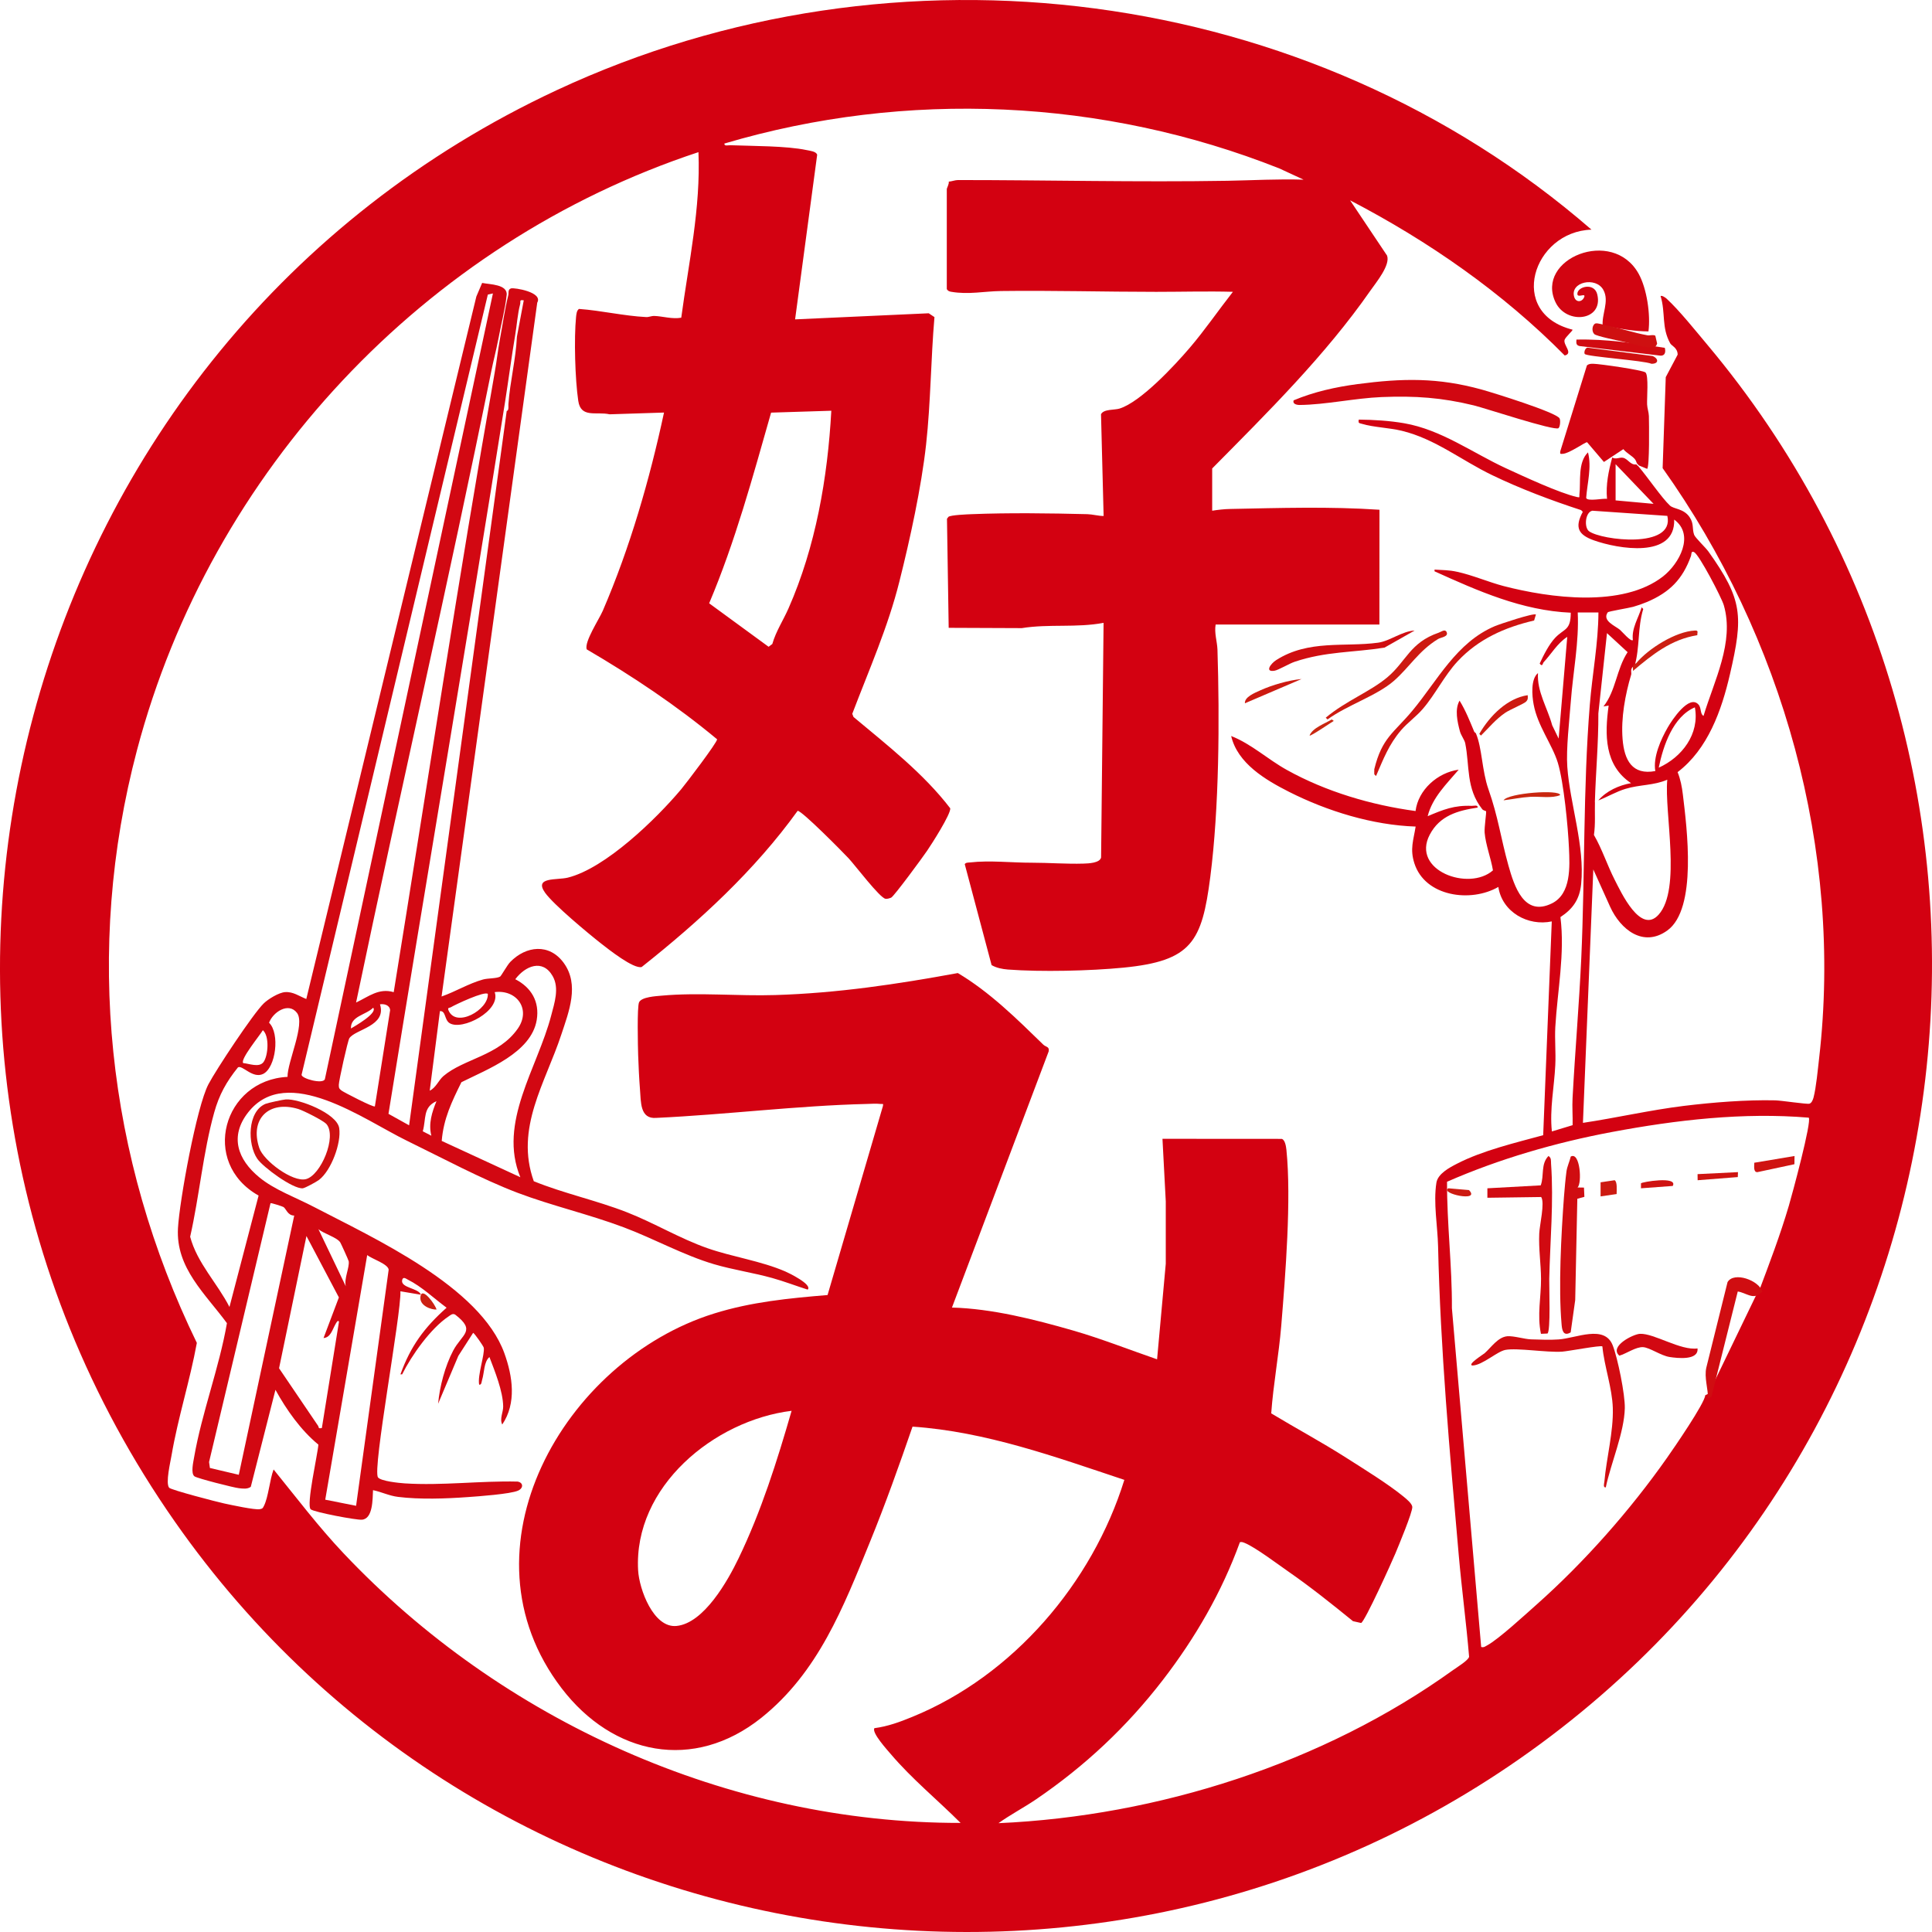
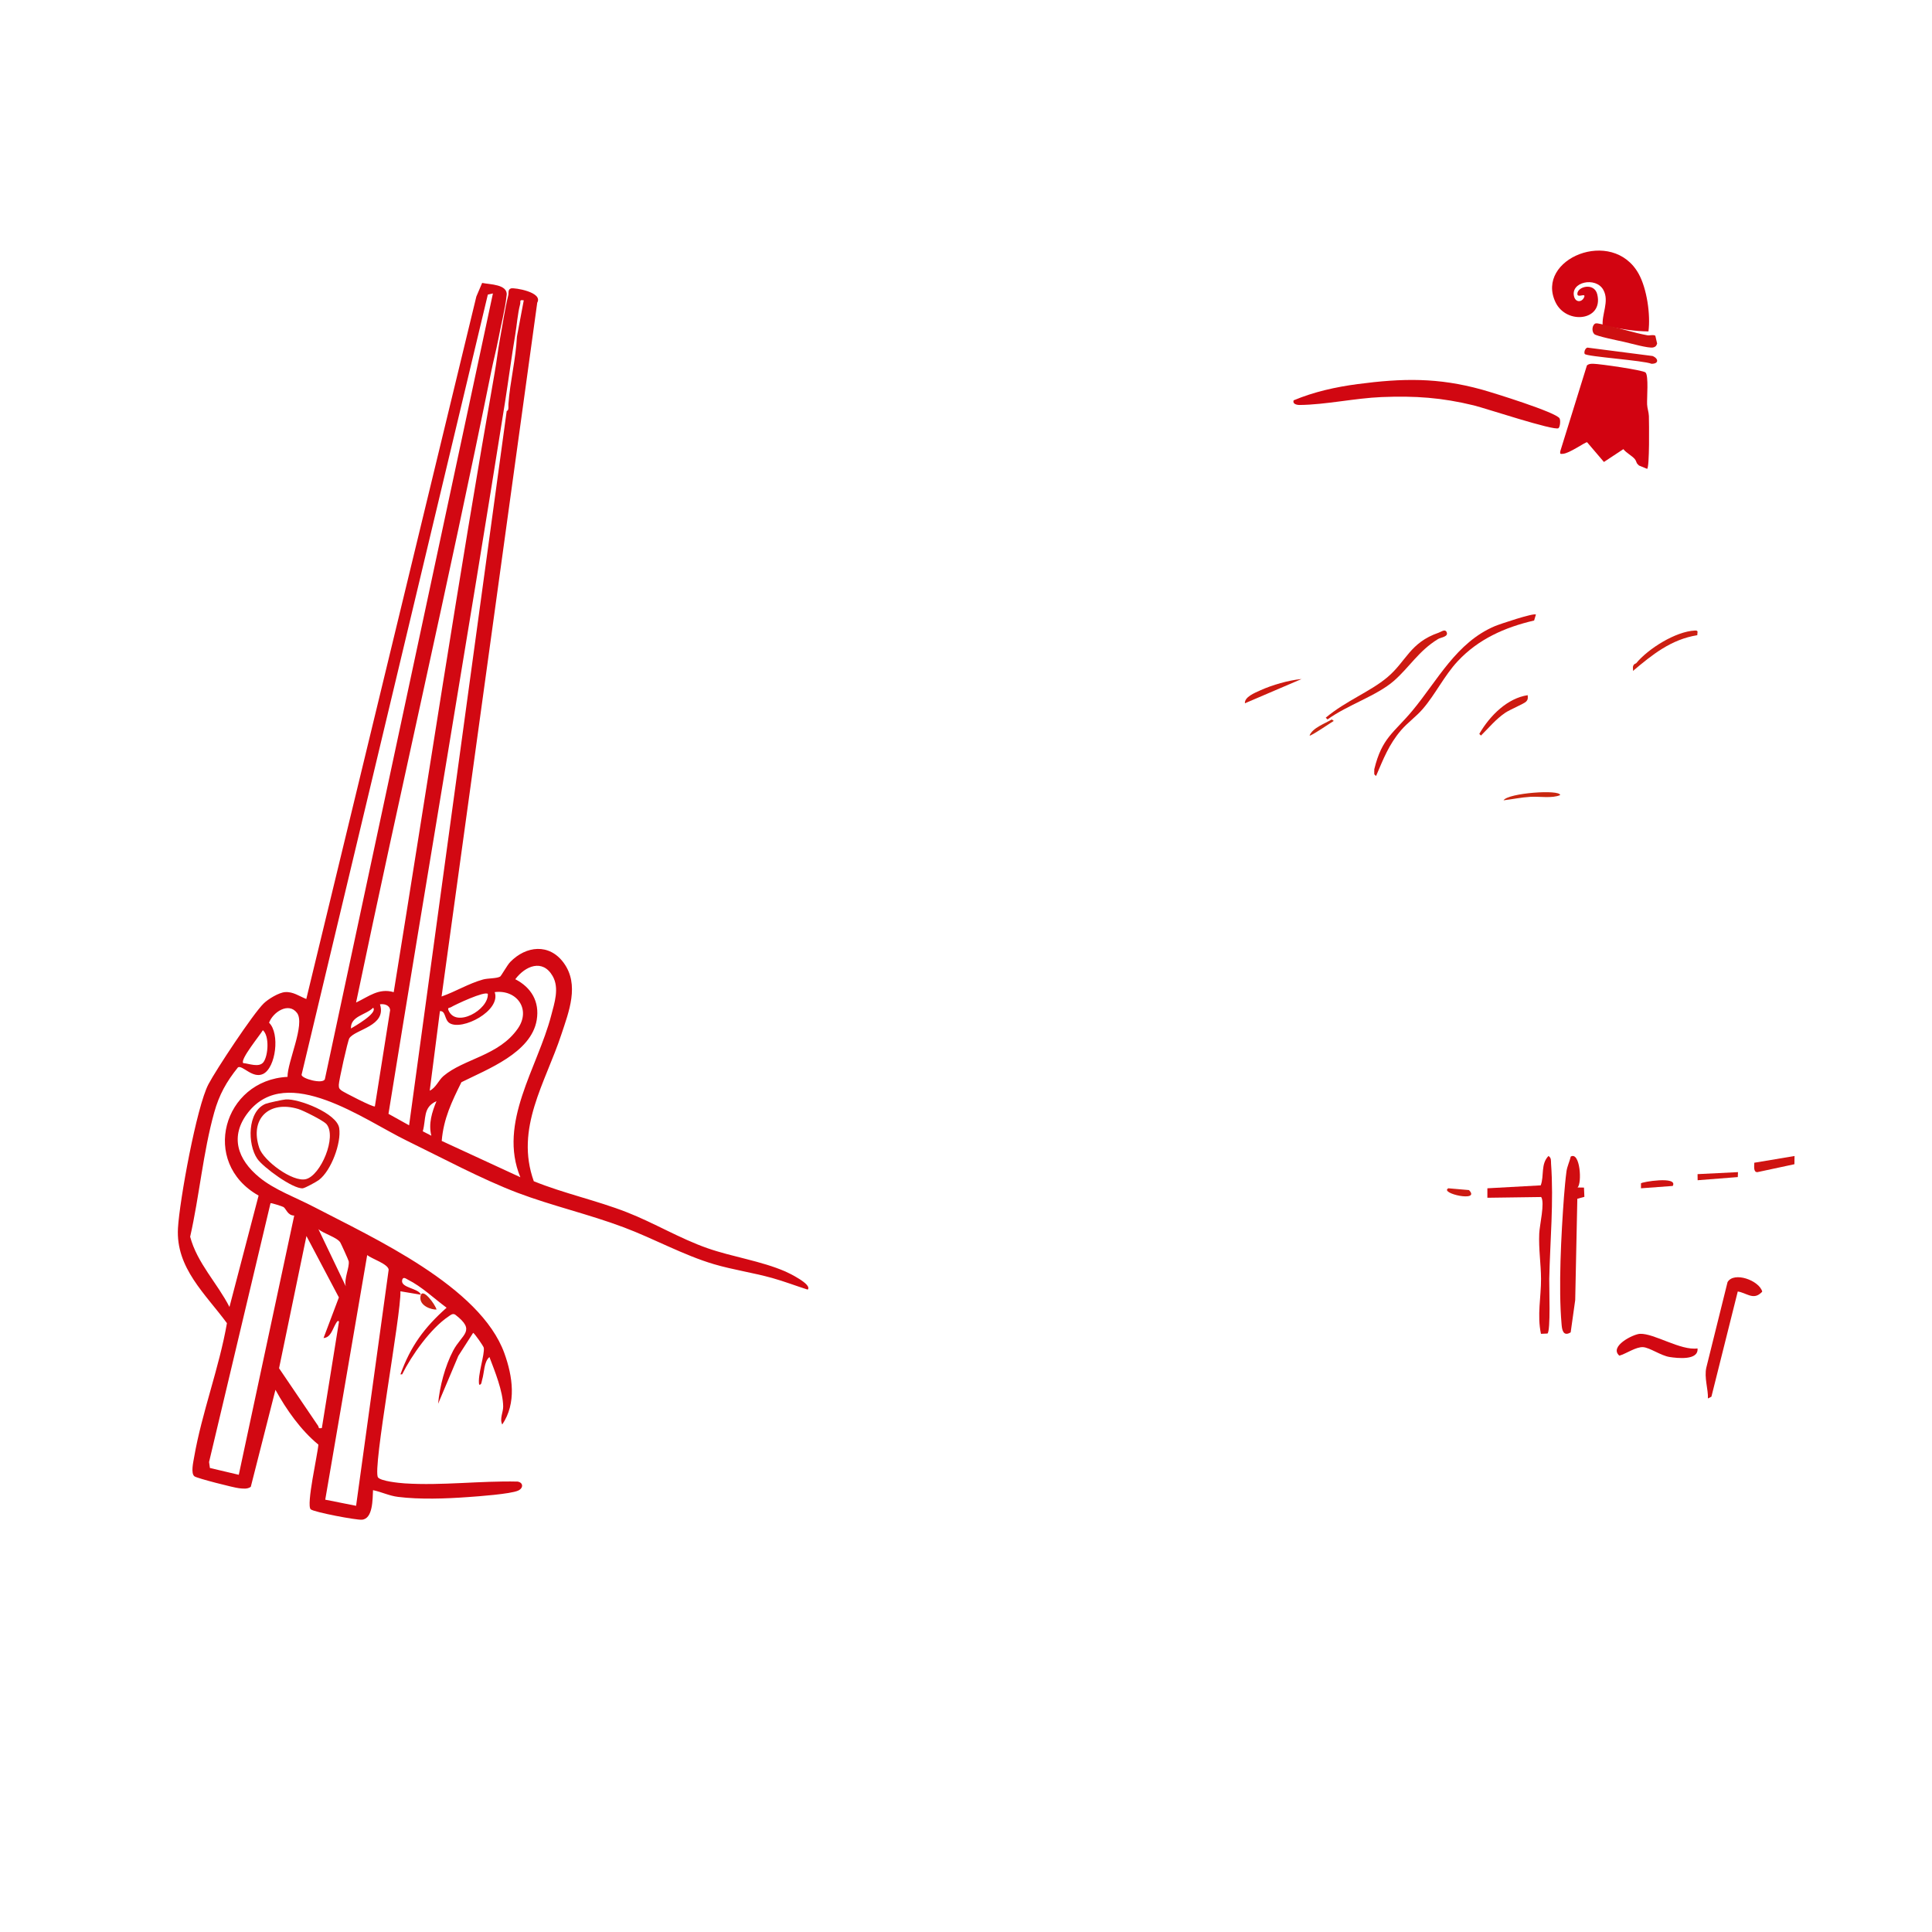
<svg xmlns="http://www.w3.org/2000/svg" width="52" height="52" viewBox="0 0 52 52" fill="none">
  <path d="M13.636 7.944C13.605 8.276 13.474 8.798 13.407 9.154C13.354 9.433 13.279 9.713 13.223 9.992C12.076 15.667 10.767 21.314 9.584 26.983C9.923 26.824 10.195 26.586 10.597 26.704C11.497 21.151 12.336 15.579 13.313 10.038C13.366 9.746 13.397 9.448 13.451 9.154C13.525 8.759 13.584 8.33 13.681 7.944C13.696 7.888 13.661 7.79 13.756 7.762C13.84 7.738 14.622 7.861 14.46 8.146L11.885 26.821C12.265 26.688 12.607 26.474 12.998 26.364C13.136 26.325 13.359 26.341 13.461 26.285C13.49 26.268 13.653 25.974 13.731 25.894C14.158 25.453 14.786 25.385 15.173 25.917C15.602 26.505 15.311 27.231 15.108 27.845C14.679 29.148 13.855 30.365 14.367 31.793C15.177 32.122 16.05 32.307 16.87 32.627C17.606 32.914 18.299 33.336 19.043 33.596C19.715 33.831 20.484 33.938 21.14 34.223C21.216 34.255 21.875 34.572 21.739 34.71C21.418 34.608 21.108 34.488 20.782 34.397C20.267 34.254 19.727 34.176 19.217 34.026C18.398 33.784 17.597 33.337 16.789 33.034C15.851 32.681 14.86 32.456 13.932 32.105C12.966 31.738 11.891 31.16 10.946 30.7C9.813 30.15 7.725 28.606 6.679 29.94C6.173 30.587 6.397 31.21 6.979 31.688C7.389 32.026 7.958 32.228 8.446 32.483C10.054 33.322 12.925 34.623 13.575 36.422C13.799 37.042 13.907 37.767 13.518 38.341C13.441 38.185 13.546 38.011 13.543 37.854C13.538 37.446 13.318 36.905 13.173 36.525C13.02 36.658 13.038 36.941 12.976 37.14C12.961 37.189 12.963 37.28 12.897 37.269C12.846 37.03 13.051 36.454 13.021 36.275C13.014 36.233 12.775 35.891 12.735 35.873L12.336 36.494L11.792 37.782C11.834 37.316 11.979 36.767 12.197 36.353C12.433 35.904 12.826 35.824 12.25 35.382C12.179 35.343 12.124 35.397 12.07 35.434C11.592 35.754 11.081 36.474 10.824 36.99H10.778C11.052 36.231 11.419 35.733 12.02 35.197C11.677 34.945 11.358 34.632 10.974 34.44C10.926 34.415 10.847 34.35 10.824 34.454C10.777 34.667 11.271 34.669 11.329 34.848L10.777 34.755C10.804 35.352 10.016 39.558 10.174 39.764C10.251 39.866 10.741 39.915 10.89 39.925C11.9 39.99 12.921 39.853 13.931 39.877C14.087 39.902 14.094 40.054 13.943 40.121C13.739 40.212 12.869 40.275 12.595 40.294C12.002 40.337 11.302 40.362 10.713 40.289C10.471 40.259 10.272 40.156 10.04 40.108C10.027 40.348 10.04 40.879 9.741 40.903C9.589 40.916 8.461 40.702 8.364 40.624C8.234 40.519 8.554 39.13 8.569 38.882C8.098 38.495 7.709 37.945 7.414 37.407L6.75 40.018C6.658 40.085 6.537 40.067 6.43 40.055C6.294 40.041 5.312 39.791 5.236 39.737C5.128 39.661 5.204 39.347 5.225 39.22C5.43 38.033 5.901 36.81 6.108 35.613C5.527 34.823 4.729 34.126 4.79 33.056C4.832 32.316 5.291 29.79 5.61 29.183C5.816 28.79 6.81 27.288 7.097 27.008C7.217 26.89 7.506 26.714 7.673 26.703C7.891 26.687 8.056 26.815 8.244 26.888L12.821 7.981L12.977 7.615C13.19 7.659 13.665 7.649 13.638 7.944H13.636ZM13.267 7.898L13.13 7.929L8.117 28.927C8.112 29.031 8.692 29.19 8.744 29.046L13.267 7.898ZM13.867 9.014C13.766 9.617 13.687 10.225 13.592 10.83C12.579 17.218 11.487 23.594 10.456 29.979L11.011 30.288L13.638 11.062C13.682 11.048 13.681 11.008 13.684 10.969C13.686 10.938 13.681 10.906 13.684 10.876C13.728 10.264 13.884 9.674 13.913 9.061L14.097 8.084C13.966 8.061 14.02 8.111 13.999 8.19C13.931 8.447 13.912 8.748 13.867 9.013V9.014ZM14.005 31.685C13.399 30.214 14.466 28.749 14.835 27.334C14.923 26.996 15.061 26.595 14.874 26.27C14.604 25.801 14.137 25.998 13.869 26.356C14.297 26.576 14.528 26.957 14.446 27.453C14.299 28.337 13.117 28.778 12.419 29.128C12.159 29.653 11.938 30.109 11.889 30.708L14.007 31.686L14.005 31.685ZM11.564 29.357C11.733 29.278 11.804 29.075 11.934 28.963C12.485 28.493 13.427 28.42 13.938 27.683C14.299 27.163 13.907 26.628 13.315 26.703C13.49 27.206 12.434 27.752 12.098 27.536C11.958 27.445 12.002 27.203 11.841 27.214L11.566 29.356L11.564 29.357ZM13.13 26.751C13.044 26.668 12.259 27.036 12.13 27.113C12.102 27.129 12.039 27.113 12.071 27.192C12.271 27.678 13.154 27.179 13.13 26.751ZM10.09 29.777L10.5 27.191C10.492 27.054 10.345 27.013 10.227 27.031C10.415 27.619 9.563 27.701 9.403 27.944C9.359 28.011 9.119 29.091 9.119 29.199C9.119 29.287 9.129 29.302 9.196 29.355C9.245 29.393 10.057 29.816 10.09 29.778V29.777ZM7.739 28.983C7.732 28.587 8.221 27.565 7.994 27.263C7.766 26.962 7.345 27.243 7.242 27.527C7.539 27.815 7.424 28.738 7.082 28.905C6.801 29.041 6.528 28.662 6.406 28.727C6.094 29.114 5.899 29.464 5.765 29.944C5.468 31.006 5.364 32.204 5.118 33.287C5.307 33.998 5.848 34.534 6.176 35.177L6.96 32.179C5.379 31.29 6.01 29.07 7.739 28.984V28.983ZM9.446 27.682C9.531 27.63 10.174 27.27 10.044 27.123C9.849 27.32 9.431 27.346 9.446 27.682ZM6.544 28.613C6.704 28.625 6.976 28.744 7.093 28.585C7.219 28.413 7.256 27.883 7.075 27.728C6.999 27.86 6.461 28.512 6.545 28.611L6.544 28.613ZM11.61 30.568C11.528 30.244 11.625 29.938 11.748 29.638C11.375 29.805 11.475 30.114 11.379 30.449L11.61 30.568ZM7.636 32.49C7.612 32.473 7.294 32.37 7.281 32.384L5.627 39.351L5.65 39.511L6.427 39.694L7.919 32.717C7.745 32.717 7.701 32.538 7.636 32.492V32.49ZM9.307 34.618C9.256 34.417 9.408 34.12 9.386 33.949C9.383 33.921 9.18 33.475 9.159 33.441C9.073 33.303 8.706 33.203 8.57 33.082L9.306 34.618H9.307ZM8.708 36.014L9.121 34.92L8.248 33.268L7.511 36.827L8.56 38.374C8.589 38.416 8.553 38.46 8.663 38.435L9.124 35.572C9.092 35.507 9.035 35.633 9.022 35.655C8.948 35.784 8.896 36.002 8.709 36.013L8.708 36.014ZM9.584 40.53L10.461 34.175C10.449 34.02 10.003 33.88 9.883 33.781L8.754 40.364L9.584 40.529V40.53Z" fill="#D20812" />
  <path d="M44.068 12.484C44.045 12.457 44.037 12.396 43.999 12.353C43.913 12.258 43.775 12.192 43.693 12.089L43.17 12.434L42.717 11.903C42.669 11.894 42.24 12.206 42.062 12.215C41.992 12.219 41.986 12.222 41.995 12.146L42.712 9.836C42.764 9.79 42.822 9.79 42.887 9.791C43.053 9.794 44.228 9.961 44.29 10.026C44.377 10.115 44.324 10.708 44.332 10.886C44.337 10.993 44.376 11.091 44.38 11.197C44.385 11.388 44.4 12.572 44.333 12.619L44.113 12.529C44.098 12.511 44.081 12.498 44.069 12.484H44.068Z" fill="#D20311" />
  <path d="M44.368 8.92C44.013 8.918 43.624 8.855 43.274 8.786C43.233 8.778 43.181 8.793 43.138 8.786C43.101 8.458 43.323 8.115 43.156 7.806C42.956 7.434 42.248 7.588 42.37 7.993C42.416 8.144 42.576 8.138 42.636 8.003C42.696 7.868 42.461 8.03 42.455 7.915C42.445 7.715 42.911 7.589 42.991 7.925C43.162 8.639 42.157 8.748 41.866 8.133C41.314 6.969 43.401 6.104 44.104 7.368C44.327 7.768 44.428 8.475 44.368 8.92Z" fill="#D20411" />
  <path d="M41.947 11.525C41.83 11.602 39.974 10.986 39.671 10.912C38.803 10.7 38.086 10.651 37.188 10.687C36.471 10.716 35.675 10.894 34.98 10.9C34.902 10.9 34.783 10.874 34.818 10.775C35.365 10.546 35.945 10.417 36.538 10.338C37.753 10.178 38.703 10.159 39.887 10.487C40.182 10.569 41.895 11.1 41.977 11.262C42.007 11.323 41.987 11.497 41.947 11.523V11.525Z" fill="#D10711" />
  <path d="M7.693 29.591C8.042 29.568 9.07 29.965 9.13 30.364C9.19 30.762 8.916 31.505 8.585 31.758C8.519 31.808 8.213 31.976 8.15 31.983C7.885 32.007 7.079 31.414 6.924 31.187C6.659 30.799 6.653 29.917 7.147 29.71C7.209 29.684 7.622 29.595 7.693 29.591ZM8.786 30.255C8.707 30.162 8.168 29.891 8.029 29.849C7.241 29.61 6.716 30.111 6.978 30.897C7.093 31.242 7.876 31.824 8.232 31.737C8.633 31.639 9.073 30.594 8.787 30.255H8.786Z" fill="#CF1011" />
  <path d="M36.989 20.704C37.197 19.85 37.515 19.729 38.017 19.125C38.694 18.311 39.197 17.294 40.231 16.854C40.368 16.796 41.286 16.49 41.339 16.541L41.291 16.701C40.499 16.885 39.787 17.204 39.233 17.798C38.876 18.181 38.634 18.686 38.297 19.078C38.125 19.28 37.885 19.451 37.713 19.651C37.378 20.041 37.235 20.428 37.036 20.887L36.989 20.841C36.993 20.812 36.984 20.778 36.989 20.75V20.704Z" fill="#CF1311" />
-   <path d="M38.075 16.971L37.264 17.431C36.409 17.566 35.688 17.53 34.848 17.811C34.7 17.86 34.406 18.037 34.302 18.053C34.037 18.096 34.193 17.867 34.348 17.767C35.22 17.21 36.189 17.421 37.091 17.298C37.408 17.255 37.738 16.986 38.075 16.971Z" fill="#D00D11" />
  <path d="M35.682 19.317C36.23 18.859 36.872 18.622 37.34 18.23C37.85 17.802 37.947 17.295 38.722 17.029C38.784 17.008 38.886 16.926 38.931 17.003C39.005 17.14 38.783 17.152 38.705 17.2C38.178 17.523 37.94 17.955 37.516 18.326C37.057 18.727 36.266 18.975 35.73 19.364L35.683 19.317H35.682Z" fill="#CD1A11" />
-   <path d="M44.808 9.362C44.829 9.435 44.839 9.571 44.698 9.573L42.513 9.314C42.407 9.29 42.428 9.212 42.43 9.14C43.231 9.121 44.027 9.241 44.808 9.362Z" fill="#D10B11" />
  <path d="M42.654 9.528C42.626 9.487 42.662 9.369 42.726 9.356L44.479 9.582C44.647 9.652 44.649 9.795 44.45 9.791C44.237 9.701 42.703 9.599 42.654 9.527V9.528Z" fill="#CF1011" />
  <path d="M43.268 8.765C43.625 8.84 43.976 8.958 44.338 9.024C44.408 9.037 44.483 9 44.553 9.035L44.602 9.247C44.58 9.32 44.544 9.341 44.492 9.352C44.373 9.38 43.869 9.236 43.704 9.2C43.574 9.171 42.968 9.049 42.911 8.993C42.831 8.916 42.854 8.742 42.94 8.707C42.99 8.686 43.188 8.749 43.267 8.767L43.268 8.765Z" fill="#CF1011" />
  <path d="M39.816 19.751C40.108 19.247 40.581 18.791 41.118 18.711C41.124 18.79 41.129 18.826 41.075 18.884C41.021 18.941 40.64 19.099 40.514 19.184C40.255 19.361 40.083 19.579 39.859 19.799C39.853 19.783 39.822 19.767 39.816 19.75V19.751Z" fill="#CD1A11" />
  <path d="M40.468 21.54C40.594 21.342 41.988 21.242 41.992 21.4C41.775 21.494 41.442 21.432 41.186 21.447C40.946 21.461 40.706 21.512 40.47 21.54H40.468Z" fill="#C92710" />
  <path d="M35.029 18.277L33.507 18.929C33.493 18.761 33.764 18.651 33.93 18.577C34.241 18.437 34.671 18.311 35.029 18.276V18.277Z" fill="#CD1A11" />
  <path d="M11.749 35.246C11.628 35.257 11.271 35.151 11.318 34.888C11.364 34.625 11.72 35.119 11.749 35.246Z" fill="#CC1F12" />
  <path d="M35.9 19.403C35.847 19.431 35.279 19.822 35.247 19.798C35.323 19.593 35.652 19.48 35.844 19.364L35.898 19.403H35.9Z" fill="#C92710" />
-   <path d="M44.088 12.54C44.322 12.809 44.731 13.408 44.946 13.607C45.051 13.705 45.312 13.684 45.473 13.915C45.598 14.097 45.538 14.226 45.598 14.394C45.627 14.474 45.906 14.737 45.983 14.845C46.906 16.142 46.924 16.582 46.562 18.147C46.338 19.118 45.968 20.162 45.153 20.782C45.23 20.972 45.27 21.179 45.294 21.382C45.401 22.276 45.688 24.46 44.875 25.045C44.227 25.511 43.615 25.016 43.338 24.408L42.884 23.401L42.605 30.222C43.512 30.086 44.413 29.877 45.325 29.765C46.104 29.67 47.003 29.598 47.78 29.616C47.947 29.62 48.631 29.725 48.7 29.706C48.762 29.689 48.796 29.598 48.812 29.539C48.884 29.261 48.927 28.782 48.962 28.482C49.605 22.89 47.986 17.146 44.75 12.6L44.834 10.151L45.154 9.546C45.154 9.359 44.989 9.307 44.954 9.241C44.714 8.807 44.834 8.425 44.695 7.968C44.733 7.945 44.83 8.013 44.856 8.038C45.202 8.357 45.632 8.897 45.945 9.269C55.383 20.515 53.571 37.514 42.024 46.51C30.295 55.647 13.196 53.098 4.707 40.956C-4.577 27.683 0.403 9.234 14.98 2.429C24.113 -1.835 35.226 -0.424 42.835 6.181C41.255 6.232 40.555 8.427 42.324 8.873C42.341 8.895 42.133 9.071 42.11 9.15C42.073 9.288 42.349 9.511 42.115 9.568C40.442 7.875 38.452 6.491 36.338 5.392L37.333 6.879C37.426 7.137 37.039 7.601 36.886 7.82C35.674 9.562 34.112 11.106 32.626 12.609V13.746C32.776 13.722 32.96 13.701 33.111 13.699C34.455 13.672 35.788 13.63 37.129 13.72L37.127 16.809H32.719C32.679 17.036 32.76 17.269 32.768 17.481C32.828 19.364 32.814 21.746 32.575 23.604C32.35 25.352 32.074 25.863 30.24 26.044C29.343 26.132 28.019 26.163 27.127 26.095C26.978 26.083 26.819 26.052 26.689 25.976L25.966 23.258C25.999 23.212 26.056 23.218 26.106 23.213C26.634 23.151 27.246 23.222 27.773 23.22C28.221 23.22 28.708 23.258 29.162 23.244C29.3 23.24 29.6 23.229 29.636 23.08L29.703 16.764C28.971 16.902 28.236 16.788 27.501 16.906L25.534 16.898L25.488 13.963L25.528 13.91C25.593 13.861 26.032 13.844 26.153 13.839C27.147 13.799 28.267 13.814 29.266 13.839C29.409 13.843 29.56 13.888 29.704 13.888L29.634 11.149C29.705 11.006 29.996 11.04 30.132 10.997C30.705 10.819 31.621 9.831 32.023 9.36C32.425 8.89 32.794 8.351 33.184 7.854C32.496 7.835 31.808 7.855 31.118 7.855C29.738 7.855 28.326 7.815 26.944 7.833C26.483 7.839 26.072 7.935 25.599 7.853C25.546 7.844 25.513 7.829 25.483 7.782V5.091C25.483 5.059 25.548 4.955 25.536 4.889C25.616 4.883 25.708 4.846 25.784 4.846C28.192 4.846 30.609 4.906 33.032 4.866C33.711 4.854 34.402 4.813 35.087 4.836L34.437 4.535C29.694 2.654 24.399 2.411 19.498 3.863C19.486 3.943 19.603 3.906 19.659 3.909C20.24 3.931 21.17 3.925 21.707 4.039C21.788 4.057 21.974 4.073 21.994 4.168L21.4 8.596L24.997 8.432L25.151 8.535C25.053 9.671 25.051 10.829 24.926 11.962C24.798 13.12 24.493 14.516 24.207 15.652C23.901 16.878 23.387 18.034 22.939 19.212L22.972 19.297C23.879 20.056 24.857 20.816 25.576 21.756C25.593 21.912 25.075 22.72 24.954 22.897C24.849 23.055 24.06 24.128 23.986 24.16C23.942 24.178 23.883 24.197 23.835 24.191C23.684 24.174 23.005 23.276 22.838 23.099C22.672 22.922 21.587 21.823 21.469 21.823C20.309 23.433 18.823 24.797 17.271 26.027C17.053 26.087 16.371 25.545 16.18 25.396C15.833 25.124 14.9 24.349 14.671 24.028C14.363 23.595 14.991 23.694 15.281 23.622C16.296 23.372 17.666 22.039 18.334 21.243C18.46 21.093 19.308 19.98 19.301 19.898C18.205 18.986 17.021 18.197 15.791 17.477C15.723 17.275 16.121 16.675 16.224 16.439C16.955 14.744 17.485 12.907 17.872 11.104L16.408 11.151C16.047 11.07 15.634 11.263 15.564 10.789C15.478 10.207 15.447 9.11 15.505 8.528C15.513 8.46 15.52 8.356 15.584 8.315C16.19 8.359 16.783 8.503 17.393 8.534C17.464 8.538 17.537 8.5 17.614 8.504C17.834 8.511 18.095 8.595 18.336 8.551C18.535 7.071 18.862 5.6 18.799 4.095C11.425 6.53 5.675 12.678 3.688 20.187C2.265 25.567 2.874 31.16 5.298 36.144C5.113 37.16 4.791 38.151 4.617 39.171C4.586 39.357 4.451 39.916 4.552 40.042C4.6 40.102 5.851 40.427 6.031 40.465C6.212 40.504 6.86 40.645 6.992 40.62C7.063 40.606 7.068 40.601 7.1 40.539C7.225 40.299 7.26 39.818 7.364 39.551C7.981 40.312 8.571 41.092 9.243 41.803C13.498 46.309 19.604 49.073 25.854 49.064C25.231 48.441 24.545 47.882 23.974 47.21C23.888 47.108 23.453 46.633 23.535 46.514C23.893 46.467 24.221 46.347 24.554 46.21C27.265 45.104 29.4 42.608 30.262 39.831C28.406 39.213 26.533 38.532 24.561 38.398C24.202 39.439 23.832 40.479 23.416 41.499C22.698 43.263 22.023 45.009 20.494 46.233C18.668 47.692 16.495 47.241 15.117 45.441C12.255 41.704 15.176 36.613 19.221 35.353C20.224 35.04 21.231 34.943 22.274 34.856L23.762 29.777C23.782 29.688 23.762 29.72 23.698 29.713C23.589 29.7 23.439 29.709 23.324 29.713C21.46 29.758 19.534 30.001 17.666 30.088C17.221 30.126 17.253 29.658 17.225 29.319C17.203 29.039 17.185 28.676 17.176 28.394C17.169 28.172 17.144 27.096 17.201 26.976C17.27 26.832 17.654 26.812 17.811 26.798C18.804 26.707 19.876 26.814 20.866 26.782C22.541 26.73 24.135 26.492 25.78 26.19C26.642 26.703 27.366 27.421 28.081 28.117C28.147 28.181 28.253 28.167 28.225 28.299L25.622 35.193C26.699 35.222 27.839 35.511 28.879 35.81C29.645 36.031 30.391 36.327 31.143 36.586L31.377 34.012V32.338L31.288 30.651L34.5 30.653C34.59 30.683 34.614 30.859 34.624 30.948C34.76 32.28 34.597 34.314 34.485 35.681C34.42 36.471 34.271 37.257 34.215 38.041C34.882 38.444 35.569 38.812 36.226 39.231C36.691 39.528 37.361 39.94 37.775 40.28C37.848 40.34 38.002 40.463 38.012 40.556C38.025 40.691 37.637 41.618 37.555 41.816C37.461 42.041 36.734 43.65 36.634 43.683L36.416 43.634C35.852 43.176 35.282 42.719 34.684 42.304C34.397 42.105 33.793 41.649 33.507 41.531C33.462 41.513 33.422 41.494 33.372 41.509C32.883 42.856 32.172 44.082 31.3 45.215C30.328 46.477 29.2 47.535 27.882 48.432C27.551 48.656 27.198 48.84 26.874 49.071C31.166 48.88 35.619 47.462 39.11 44.95C39.216 44.875 39.523 44.686 39.541 44.592C39.465 43.678 39.342 42.767 39.262 41.853C39.019 39.085 38.769 36.318 38.706 33.545C38.694 33.003 38.575 32.375 38.661 31.833C38.7 31.591 39.013 31.425 39.216 31.321C39.898 30.968 40.794 30.756 41.535 30.554L41.766 24.8C41.129 24.935 40.431 24.552 40.328 23.872C39.59 24.3 38.355 24.138 38.067 23.233C37.944 22.846 38.045 22.613 38.102 22.247C36.947 22.209 35.726 21.834 34.696 21.313C34.062 20.992 33.31 20.548 33.137 19.81C33.683 20.024 34.123 20.439 34.636 20.723C35.688 21.308 36.91 21.669 38.1 21.829C38.17 21.258 38.696 20.792 39.261 20.716C38.939 21.096 38.551 21.466 38.426 21.968C38.845 21.79 39.142 21.67 39.61 21.69C39.666 21.692 39.782 21.655 39.771 21.736C39.234 21.817 38.752 21.952 38.482 22.465C37.975 23.427 39.533 23.999 40.183 23.426C40.129 23.099 39.986 22.735 39.959 22.409C39.948 22.266 40.011 21.862 39.998 21.835C39.993 21.826 39.921 21.814 39.894 21.779C39.453 21.219 39.56 20.614 39.437 20.006C39.417 19.909 39.326 19.799 39.294 19.684C39.226 19.428 39.149 19.096 39.284 18.858C39.446 19.118 39.562 19.413 39.679 19.694C39.686 19.71 39.719 19.725 39.725 19.74C39.891 20.131 39.885 20.739 40.06 21.238C40.326 21.992 40.392 22.555 40.6 23.297C40.755 23.849 41.02 24.684 41.769 24.315C42.292 24.057 42.251 23.324 42.229 22.827C42.204 22.257 42.089 21.054 41.929 20.529C41.779 20.038 41.381 19.532 41.277 18.954C41.234 18.722 41.197 18.276 41.395 18.116C41.363 18.613 41.651 19.054 41.777 19.52L41.951 19.879L42.183 17.141C41.916 17.314 41.754 17.602 41.547 17.824C41.52 17.854 41.517 17.962 41.441 17.859C41.542 17.639 41.694 17.338 41.86 17.164C42.103 16.91 42.277 16.976 42.277 16.491C40.969 16.434 39.778 15.905 38.611 15.377V15.331C38.836 15.347 38.992 15.339 39.224 15.391C39.629 15.479 40.064 15.667 40.467 15.773C41.721 16.098 43.673 16.361 44.759 15.516C45.2 15.171 45.621 14.393 45.061 13.985C45.093 15.044 43.548 14.774 42.901 14.544C42.483 14.395 42.373 14.2 42.601 13.776L42.556 13.73C41.749 13.467 40.924 13.156 40.158 12.787C39.333 12.389 38.631 11.814 37.731 11.595C37.39 11.512 36.975 11.502 36.662 11.409C36.581 11.384 36.554 11.4 36.571 11.294C36.965 11.297 37.406 11.324 37.795 11.392C38.795 11.566 39.624 12.183 40.53 12.602C41.008 12.822 41.968 13.27 42.446 13.378C42.535 13.398 42.502 13.378 42.51 13.314C42.551 12.965 42.459 12.449 42.741 12.176C42.844 12.579 42.722 12.994 42.692 13.401C42.722 13.507 43.163 13.404 43.253 13.428C43.218 13.037 43.294 12.687 43.393 12.313C43.487 12.375 43.587 12.303 43.682 12.321C43.817 12.346 43.88 12.524 44.041 12.499C44.054 12.513 44.072 12.526 44.088 12.545V12.54ZM22.374 11.055L20.754 11.106C20.26 12.836 19.789 14.58 19.087 16.238L20.687 17.408L20.787 17.333C20.884 16.992 21.081 16.697 21.222 16.376C21.954 14.717 22.276 12.862 22.375 11.054L22.374 11.055ZM43.484 12.494V13.468L44.506 13.561L43.484 12.494ZM44.877 13.885L42.859 13.746C42.665 13.783 42.631 14.197 42.77 14.299C43.103 14.543 45.077 14.781 44.877 13.885ZM44.319 16.206C44.212 16.251 44.072 16.3 43.959 16.332C43.84 16.366 43.293 16.453 43.273 16.481C43.112 16.707 43.476 16.846 43.6 16.95C43.654 16.995 43.898 17.285 43.949 17.227C43.91 16.911 44.098 16.638 44.185 16.346L44.228 16.391C44.072 16.896 44.14 17.424 43.996 17.923C43.984 17.939 43.933 17.938 43.913 18C43.889 18.047 43.915 18.118 43.904 18.155C43.742 18.696 43.626 19.328 43.672 19.894C43.718 20.46 43.931 20.869 44.553 20.753C44.488 20.381 44.7 19.904 44.888 19.578C45 19.383 45.464 18.679 45.716 18.964C45.796 19.052 45.756 19.223 45.851 19.268C46.134 18.327 46.686 17.28 46.396 16.288C46.334 16.079 45.733 14.928 45.596 14.86C45.511 14.817 45.527 14.926 45.514 14.962C45.289 15.59 44.941 15.943 44.321 16.206H44.319ZM43.022 16.484H42.465C42.503 17.285 42.339 18.081 42.279 18.875C42.24 19.388 42.15 20.151 42.184 20.639C42.253 21.629 42.66 22.771 42.557 23.793C42.516 24.203 42.337 24.462 41.999 24.684C42.123 25.669 41.918 26.663 41.861 27.645C41.843 27.983 41.878 28.326 41.861 28.666C41.833 29.254 41.705 29.851 41.769 30.453L42.327 30.284C42.333 30.04 42.312 29.793 42.326 29.549C42.393 28.297 42.503 27.028 42.56 25.79C42.662 23.521 42.607 21.234 42.79 18.967C42.856 18.143 43.019 17.313 43.022 16.484ZM42.928 21.59C42.92 21.884 42.944 22.18 42.901 22.473C43.123 22.858 43.258 23.284 43.459 23.679C43.631 24.013 44.157 25.162 44.643 24.617C45.26 23.925 44.791 21.867 44.875 20.986C44.512 21.144 44.129 21.116 43.751 21.232C43.499 21.308 43.266 21.448 43.019 21.544C43.23 21.291 43.58 21.133 43.9 21.079C43.179 20.599 43.189 19.769 43.297 18.991L43.158 19.014C43.493 18.592 43.506 18.011 43.807 17.553L43.252 17.041L43.02 19.2C43.024 19.996 42.949 20.802 42.926 21.59H42.928ZM45.618 19.038C45.03 19.285 44.764 20.075 44.645 20.662C45.267 20.383 45.75 19.758 45.618 19.038ZM47.336 34.77C47.625 34.002 47.916 33.238 48.148 32.449C48.232 32.165 48.772 30.171 48.682 30.082C46.919 29.934 45.118 30.143 43.384 30.468C41.871 30.752 40.353 31.191 38.947 31.807C38.943 32.94 39.085 34.072 39.078 35.209L39.866 44.329C39.941 44.348 39.974 44.314 40.029 44.284C40.329 44.124 41.057 43.454 41.351 43.193C42.642 42.047 43.874 40.652 44.867 39.239C45.05 38.979 45.887 37.764 45.896 37.554L45.989 37.507L47.288 34.816C47.304 34.801 47.323 34.79 47.334 34.77H47.336ZM21.306 37.972C19.219 38.229 17.049 40.017 17.175 42.266C17.204 42.774 17.587 43.822 18.207 43.763C18.945 43.692 19.587 42.548 19.876 41.948C20.488 40.681 20.916 39.323 21.306 37.972Z" fill="#D30111" />
  <path d="M47.431 34.761C47.419 34.782 47.4 34.794 47.384 34.809C47.179 34.99 46.993 34.792 46.772 34.761L46.063 37.592L45.969 37.64C45.98 37.397 45.863 37.075 45.927 36.805L46.497 34.508C46.669 34.215 47.348 34.462 47.431 34.763V34.761Z" fill="#D00D11" />
  <path d="M44.039 17.85C44.36 17.462 45.096 16.995 45.62 16.971C45.727 16.966 45.678 17.024 45.684 17.096C44.976 17.21 44.47 17.621 43.951 18.059C43.962 18.026 43.937 17.962 43.959 17.92C43.979 17.863 44.026 17.864 44.038 17.85H44.039Z" fill="#CC1F12" />
-   <path d="M43.222 40.033C43.139 40.043 43.177 39.928 43.182 39.875C43.238 39.248 43.428 38.532 43.409 37.899C43.393 37.356 43.18 36.781 43.128 36.239C43.088 36.201 42.201 36.37 42.044 36.38C41.626 36.407 40.832 36.273 40.517 36.333C40.289 36.378 39.908 36.739 39.636 36.753C39.464 36.74 39.933 36.446 39.958 36.423C40.137 36.265 40.316 35.987 40.571 35.965C40.742 35.952 41.03 36.043 41.209 36.049C41.44 36.056 41.723 36.068 41.95 36.051C42.422 36.019 43.187 35.643 43.407 36.212C43.542 36.557 43.741 37.536 43.732 37.902C43.717 38.559 43.356 39.384 43.22 40.033H43.222Z" fill="#D10B11" />
  <path d="M41.649 35.892L41.475 35.9C41.368 35.397 41.48 34.907 41.477 34.419C41.475 34.023 41.41 33.618 41.429 33.198C41.437 32.978 41.585 32.372 41.481 32.218L40.033 32.238V31.983L41.469 31.904C41.566 31.643 41.464 31.331 41.678 31.113C41.76 31.169 41.741 31.237 41.747 31.321C41.821 32.347 41.721 33.401 41.698 34.42C41.694 34.634 41.74 35.837 41.649 35.893V35.892Z" fill="#D10A11" />
  <path d="M42.457 31.961L42.633 31.964L42.644 32.213L42.454 32.265L42.397 34.991L42.275 35.861C42.063 35.989 42.04 35.767 42.03 35.641C41.943 34.653 42.02 33.223 42.094 32.216C42.111 32.004 42.134 31.735 42.162 31.527C42.18 31.396 42.247 31.259 42.277 31.129C42.531 30.986 42.585 31.858 42.459 31.961H42.457Z" fill="#D00D11" />
  <path d="M45.689 36.293C45.721 36.623 45.146 36.556 44.938 36.524C44.703 36.488 44.405 36.271 44.225 36.259C44.033 36.246 43.772 36.435 43.585 36.488C43.301 36.239 43.956 35.909 44.139 35.9C44.518 35.882 45.235 36.358 45.689 36.293Z" fill="#D20812" />
  <path d="M48.3 31.113L48.297 31.335L47.303 31.548C47.187 31.556 47.217 31.384 47.217 31.295L48.301 31.114L48.3 31.113Z" fill="#CF1311" />
  <path d="M46.778 31.548L46.773 31.681L45.692 31.766L45.69 31.602L46.778 31.548Z" fill="#CF1311" />
  <path d="M45.022 31.92L44.167 31.983V31.85C44.178 31.813 45.174 31.646 45.022 31.92Z" fill="#CF1311" />
-   <path d="M43.512 32.138L43.08 32.201V31.822L43.458 31.766C43.534 31.813 43.511 32.019 43.512 32.138Z" fill="#CD1A11" />
  <path d="M38.982 31.983L39.538 32.031C39.866 32.37 38.732 32.119 38.982 31.983Z" fill="#CD1A11" />
</svg>